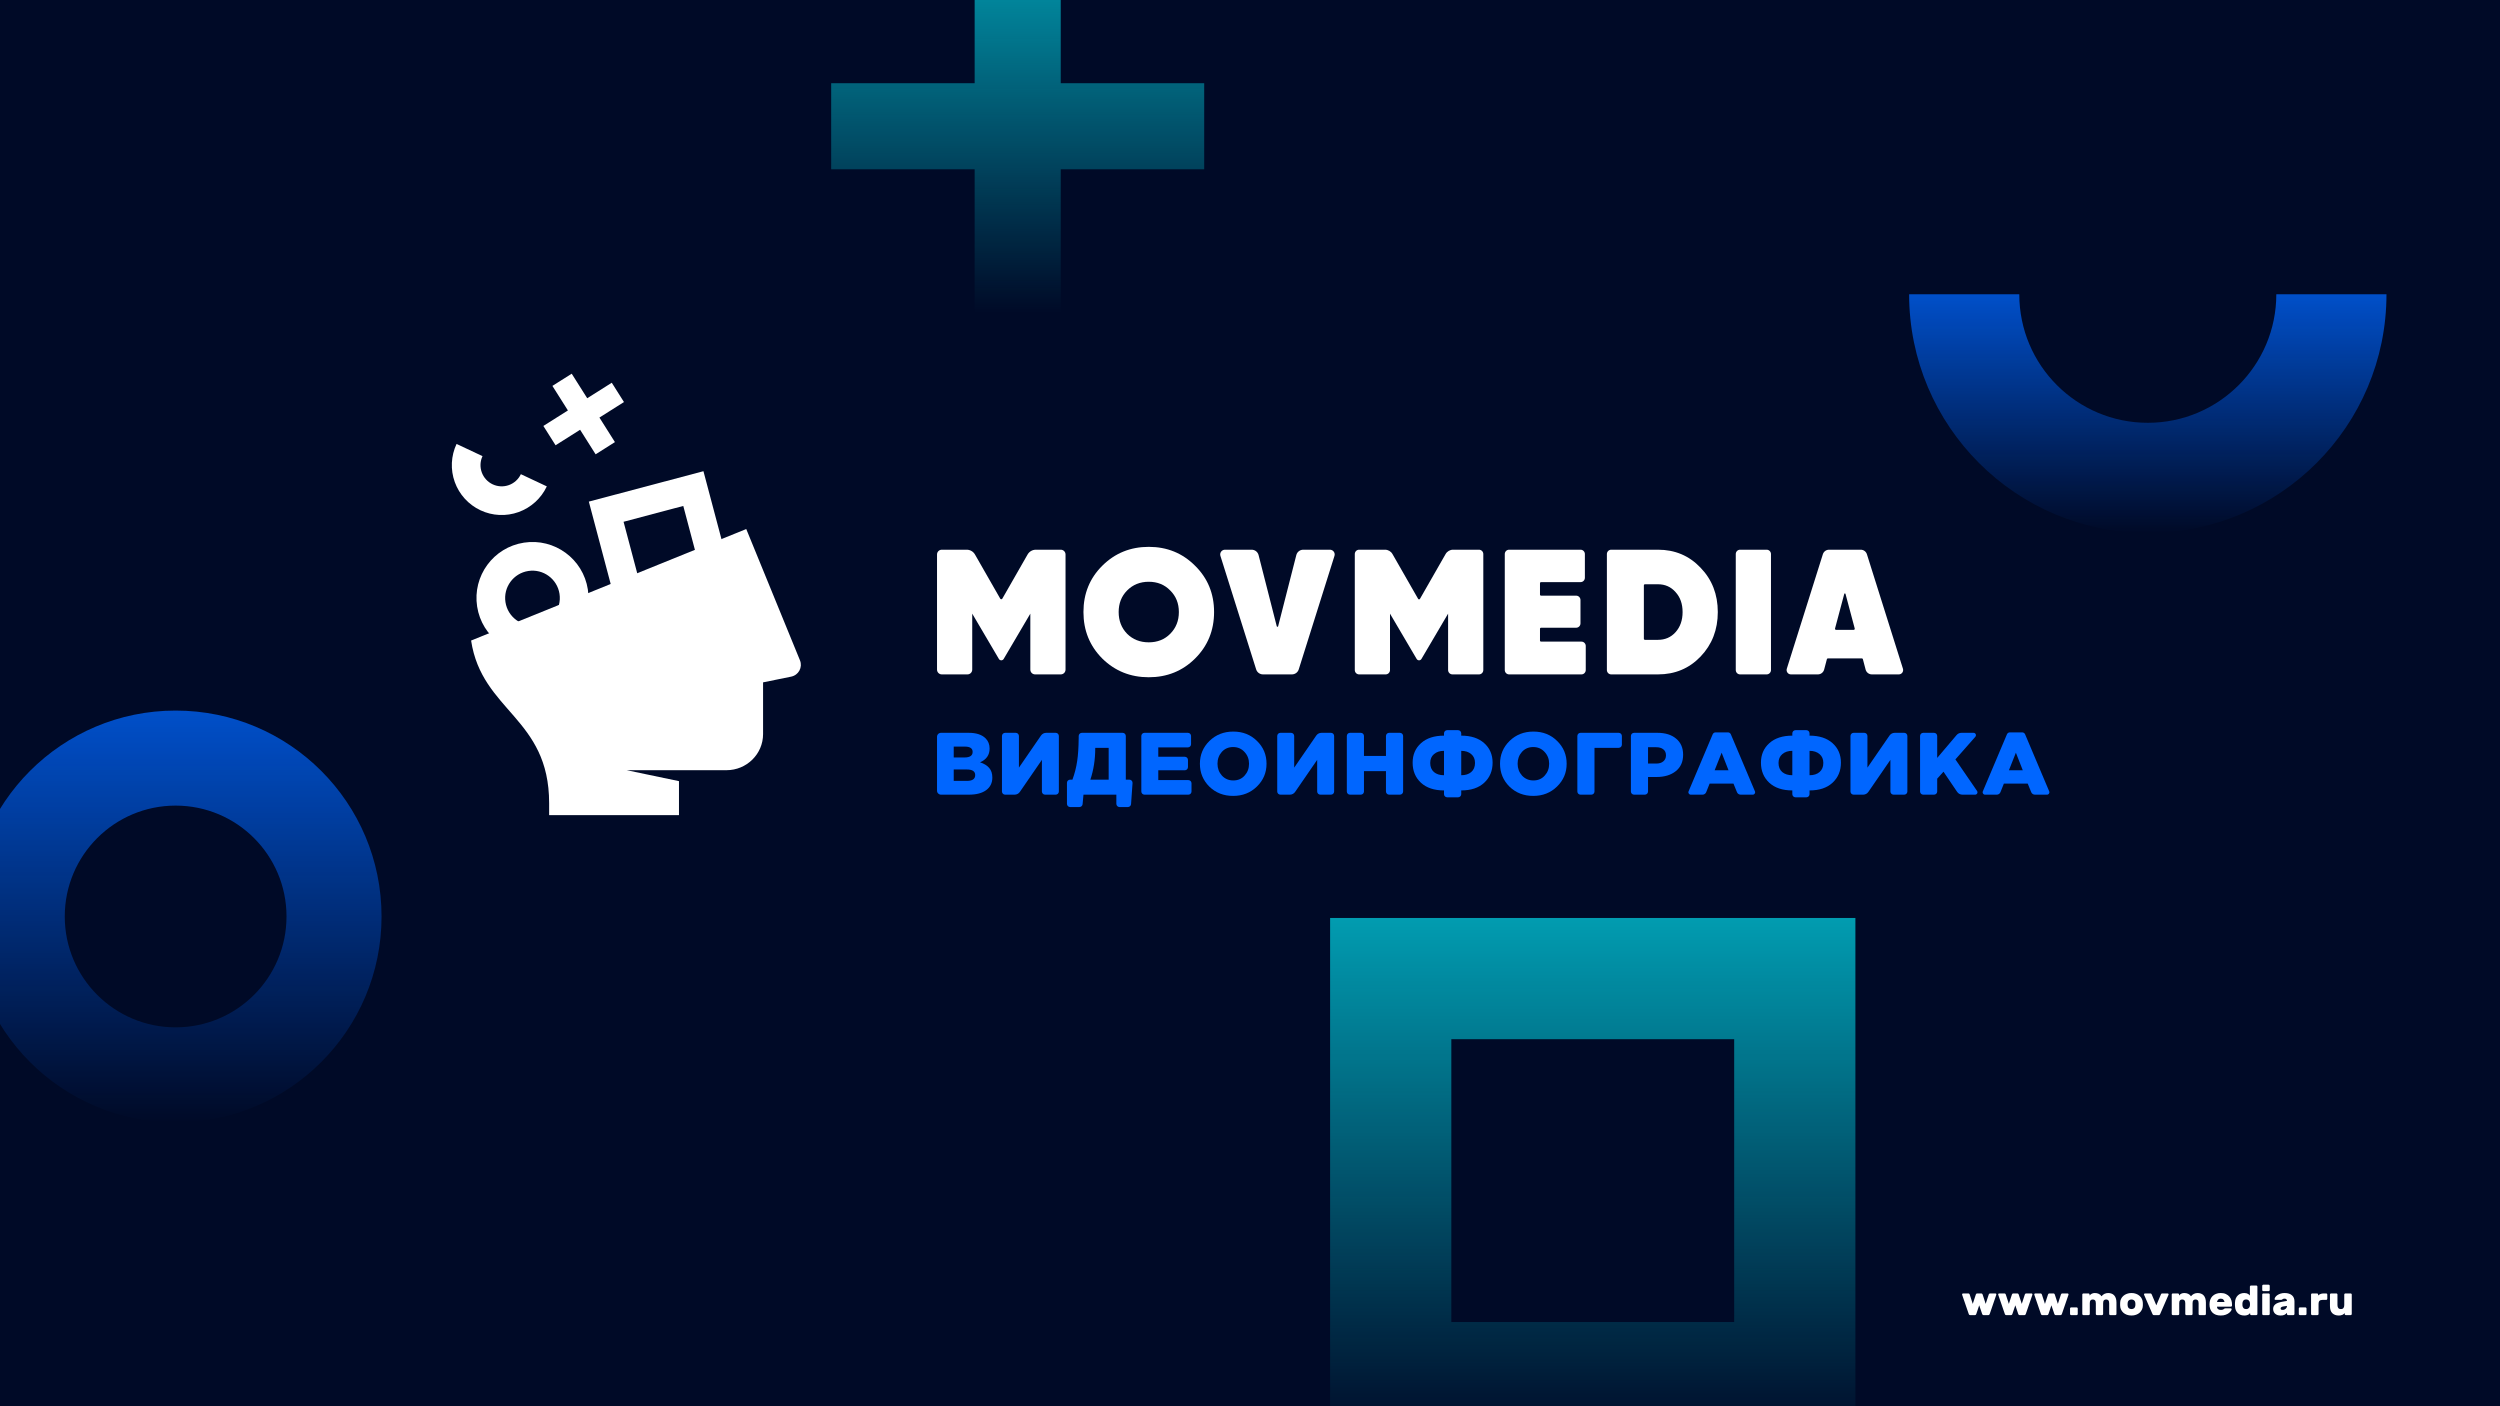
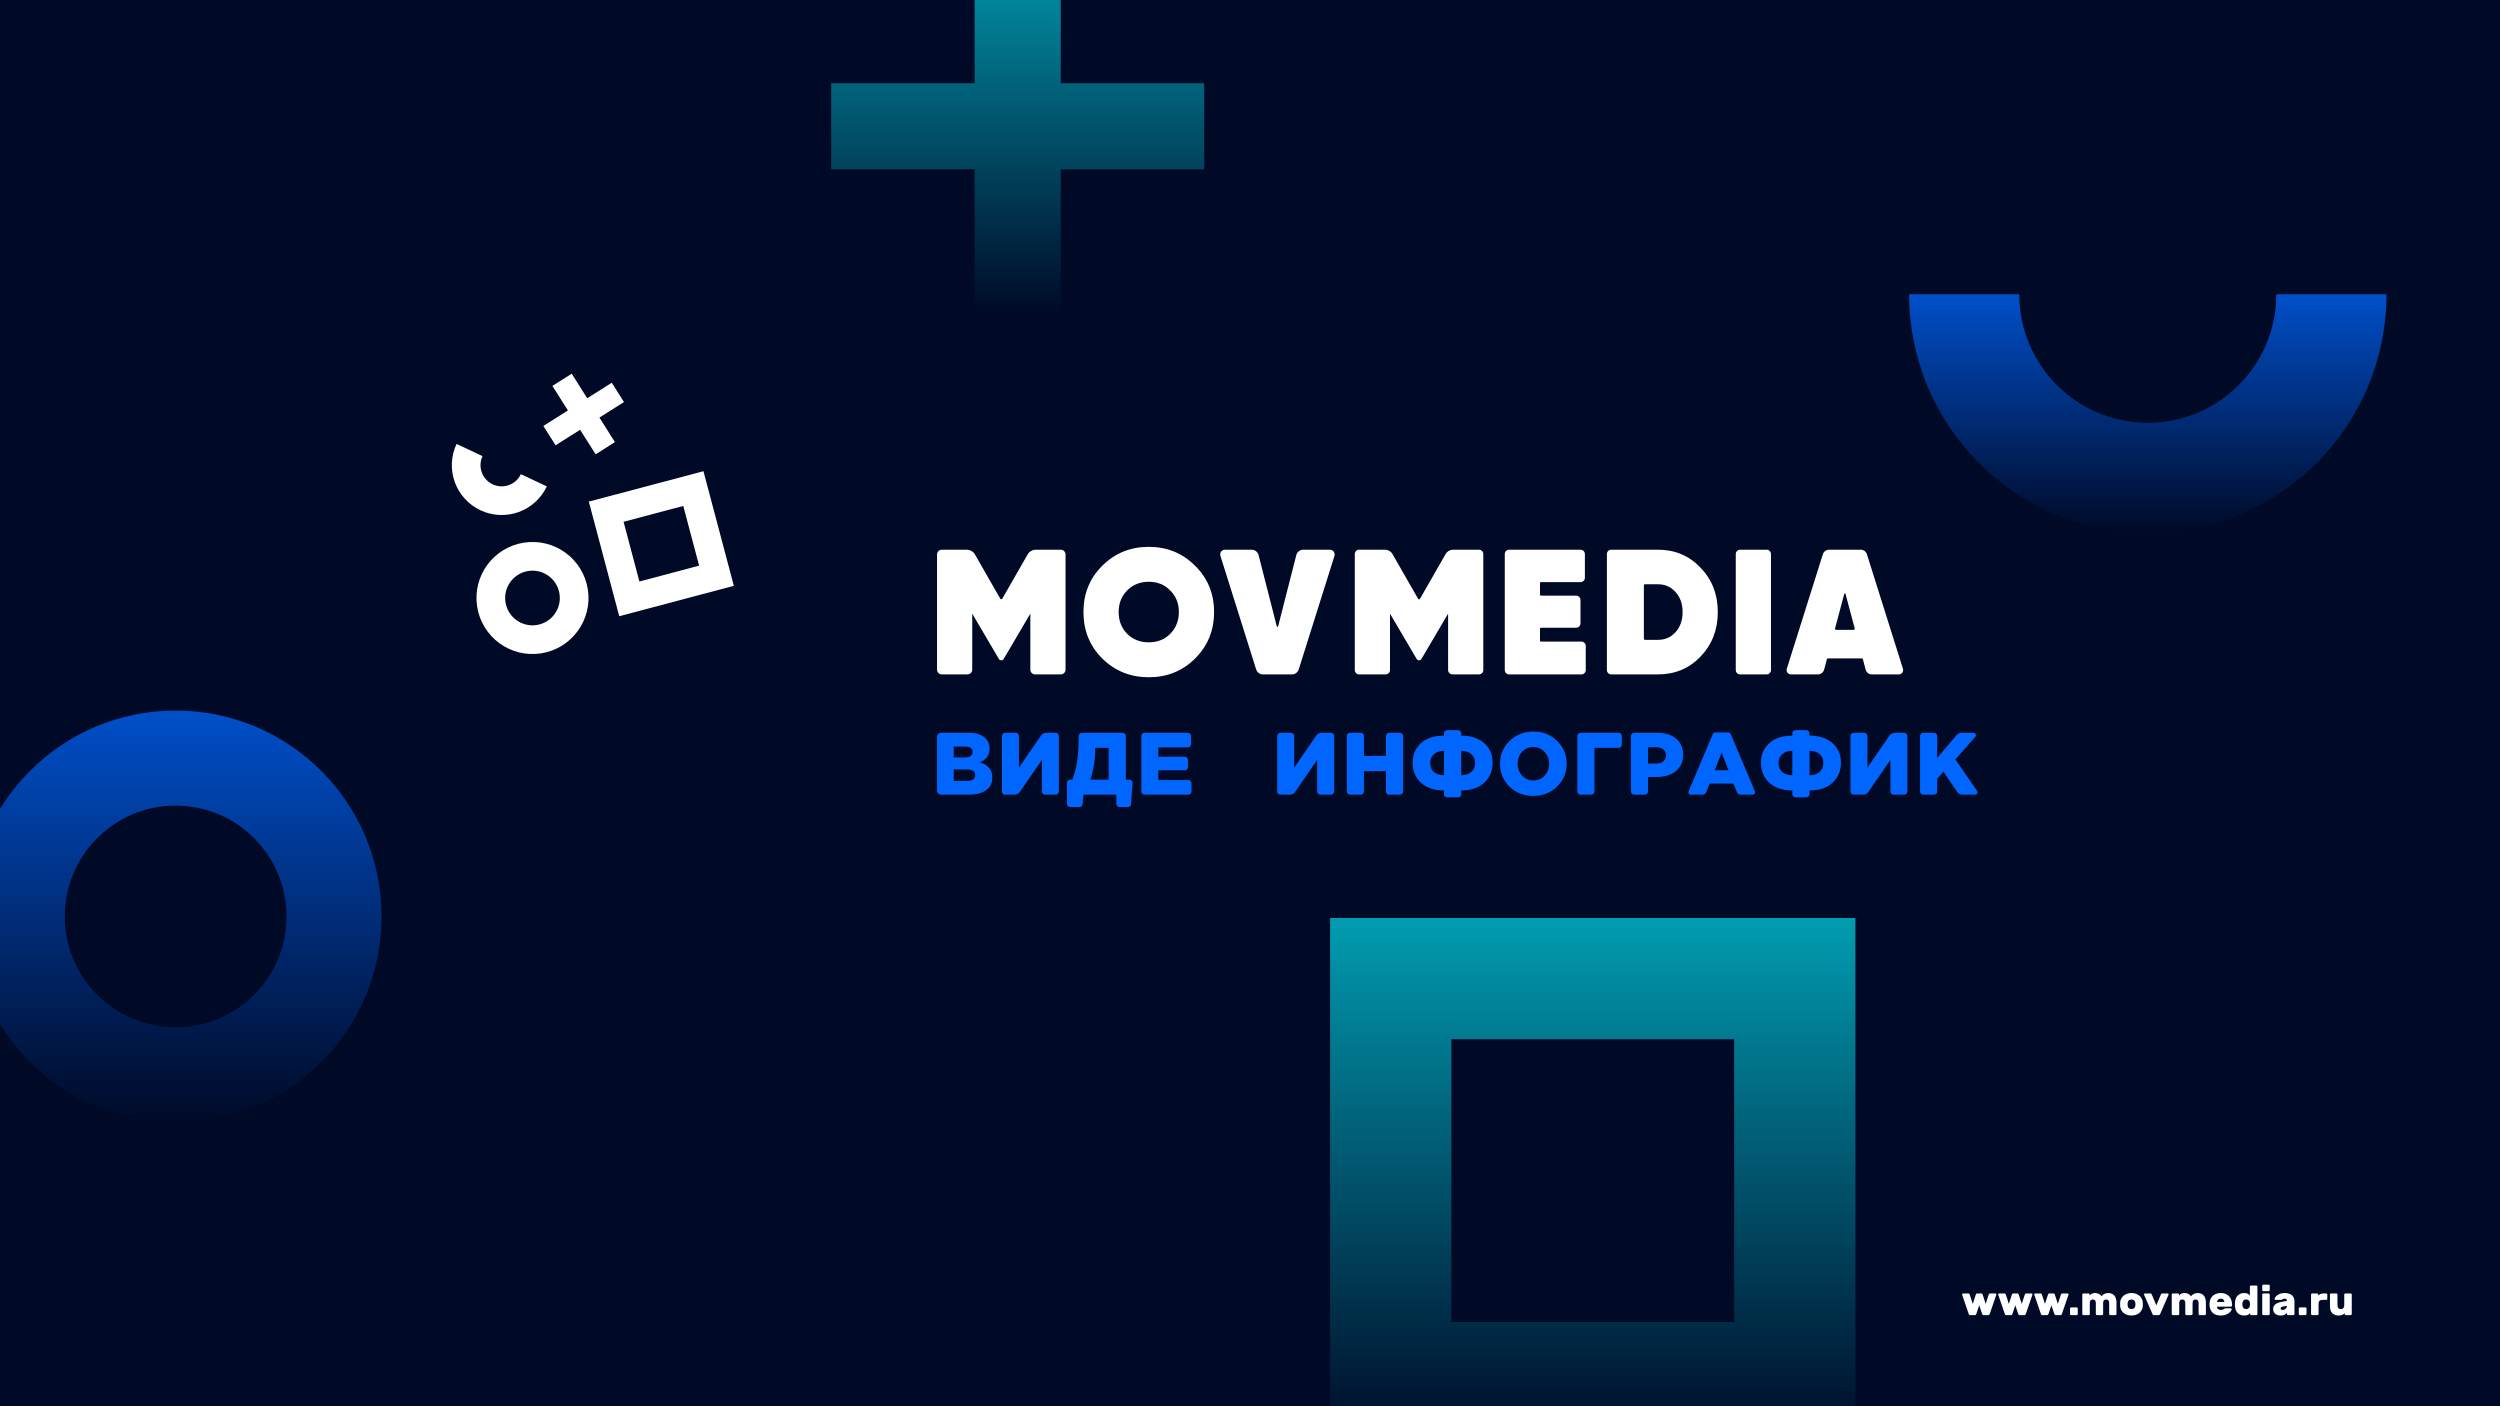
<svg xmlns="http://www.w3.org/2000/svg" width="1920" height="1080" viewBox="0 0 1920 1080" fill="none">
  <rect x="0" y="0" width="1920" height="1080" fill="#333333" stroke="none" />
  <g clip-path="url(#clip0_1203_46)">
    <rect width="1920" height="1080" fill="#000A27" />
    <path opacity="0.75" fill-rule="evenodd" clip-rule="evenodd" d="M293.03 703.859C293.03 616.52 222.227 545.718 134.888 545.718C47.549 545.718 -23.253 616.52 -23.253 703.859C-23.253 791.198 47.549 862 134.888 862C222.227 862 293.03 791.198 293.03 703.859ZM134.888 618.706C181.917 618.706 220.041 656.83 220.041 703.859C220.041 750.888 181.917 789.012 134.888 789.012C87.86 789.012 49.735 750.888 49.735 703.859C49.735 656.83 87.86 618.706 134.888 618.706Z" fill="url(#paint0_linear_1203_46)" />
-     <path opacity="0.75" fill-rule="evenodd" clip-rule="evenodd" d="M1021.52 705H1424.95V1108.43H1021.52V705ZM1114.62 798.1V1015.33H1331.85V798.1H1114.62Z" fill="url(#paint1_linear_1203_46)" />
+     <path opacity="0.75" fill-rule="evenodd" clip-rule="evenodd" d="M1021.52 705H1424.95V1108.43H1021.52V705M1114.62 798.1V1015.33H1331.85V798.1H1114.62Z" fill="url(#paint1_linear_1203_46)" />
    <path opacity="0.75" fill-rule="evenodd" clip-rule="evenodd" d="M1550.81 226.009C1550.81 280.519 1595 324.707 1649.51 324.707C1704.02 324.707 1748.21 280.519 1748.21 226.009H1832.81C1832.81 327.241 1750.74 409.306 1649.51 409.306C1548.28 409.306 1466.21 327.241 1466.21 226.009H1550.81Z" fill="url(#paint2_linear_1203_46)" />
    <path opacity="0.75" fill-rule="evenodd" clip-rule="evenodd" d="M814.641 -46.278V63.907H924.826V130.019H814.641V240.204H748.53V130.019H638.344V63.907H748.53V-46.278H814.641Z" fill="url(#paint3_linear_1203_46)" />
    <path d="M1521.55 993.36C1521.87 993.36 1522.11 993.445 1522.28 993.616C1522.45 993.787 1522.57 993.957 1522.64 994.128L1525 1001.39L1527.37 994.128C1527.44 993.957 1527.55 993.787 1527.72 993.616C1527.89 993.445 1528.14 993.36 1528.46 993.36H1532.43C1532.64 993.36 1532.82 993.435 1532.97 993.584C1533.12 993.733 1533.2 993.915 1533.2 994.128C1533.2 994.213 1533.18 994.299 1533.16 994.384L1528.08 1009.2C1528.01 1009.39 1527.89 1009.57 1527.72 1009.74C1527.57 1009.91 1527.34 1010 1527.02 1010H1523.37C1523.05 1010 1522.82 1009.91 1522.67 1009.74C1522.52 1009.57 1522.4 1009.39 1522.32 1009.2L1520.04 1002.48L1517.77 1009.2C1517.69 1009.39 1517.57 1009.57 1517.42 1009.74C1517.27 1009.91 1517.04 1010 1516.72 1010H1513.07C1512.75 1010 1512.5 1009.91 1512.33 1009.74C1512.18 1009.57 1512.08 1009.39 1512.01 1009.2L1506.92 994.384C1506.9 994.299 1506.89 994.213 1506.89 994.128C1506.89 993.915 1506.97 993.733 1507.12 993.584C1507.26 993.435 1507.45 993.36 1507.66 993.36H1511.63C1511.95 993.36 1512.19 993.445 1512.36 993.616C1512.53 993.787 1512.65 993.957 1512.72 994.128L1515.08 1001.39L1517.45 994.128C1517.52 993.957 1517.63 993.787 1517.8 993.616C1517.97 993.445 1518.22 993.36 1518.54 993.36H1521.55ZM1549.27 993.36C1549.59 993.36 1549.83 993.445 1550 993.616C1550.17 993.787 1550.29 993.957 1550.35 994.128L1552.72 1001.39L1555.09 994.128C1555.15 993.957 1555.27 993.787 1555.44 993.616C1555.61 993.445 1555.86 993.36 1556.18 993.36H1560.15C1560.36 993.36 1560.54 993.435 1560.69 993.584C1560.84 993.733 1560.91 993.915 1560.91 994.128C1560.91 994.213 1560.9 994.299 1560.88 994.384L1555.79 1009.2C1555.73 1009.39 1555.61 1009.57 1555.44 1009.74C1555.29 1009.91 1555.06 1010 1554.74 1010H1551.09C1550.77 1010 1550.54 1009.91 1550.39 1009.74C1550.24 1009.57 1550.12 1009.39 1550.03 1009.2L1547.76 1002.48L1545.49 1009.2C1545.4 1009.39 1545.29 1009.57 1545.14 1009.74C1544.99 1009.91 1544.75 1010 1544.43 1010H1540.79C1540.47 1010 1540.22 1009.91 1540.05 1009.74C1539.9 1009.57 1539.79 1009.39 1539.73 1009.2L1534.64 994.384C1534.62 994.299 1534.61 994.213 1534.61 994.128C1534.61 993.915 1534.68 993.733 1534.83 993.584C1534.98 993.435 1535.16 993.36 1535.38 993.36H1539.35C1539.67 993.36 1539.91 993.445 1540.08 993.616C1540.25 993.787 1540.37 993.957 1540.43 994.128L1542.8 1001.39L1545.17 994.128C1545.23 993.957 1545.35 993.787 1545.52 993.616C1545.69 993.445 1545.94 993.36 1546.26 993.36H1549.27ZM1576.99 993.36C1577.31 993.36 1577.55 993.445 1577.72 993.616C1577.89 993.787 1578.01 993.957 1578.07 994.128L1580.44 1001.39L1582.81 994.128C1582.87 993.957 1582.99 993.787 1583.16 993.616C1583.33 993.445 1583.58 993.36 1583.9 993.36H1587.87C1588.08 993.36 1588.26 993.435 1588.41 993.584C1588.56 993.733 1588.63 993.915 1588.63 994.128C1588.63 994.213 1588.62 994.299 1588.6 994.384L1583.51 1009.2C1583.45 1009.39 1583.33 1009.57 1583.16 1009.74C1583.01 1009.91 1582.78 1010 1582.46 1010H1578.81C1578.49 1010 1578.25 1009.91 1578.11 1009.74C1577.96 1009.57 1577.84 1009.39 1577.75 1009.2L1575.48 1002.48L1573.21 1009.2C1573.12 1009.39 1573.01 1009.57 1572.86 1009.74C1572.71 1009.91 1572.47 1010 1572.15 1010H1568.51C1568.19 1010 1567.94 1009.91 1567.77 1009.74C1567.62 1009.57 1567.51 1009.39 1567.45 1009.2L1562.36 994.384C1562.34 994.299 1562.33 994.213 1562.33 994.128C1562.33 993.915 1562.4 993.733 1562.55 993.584C1562.7 993.435 1562.88 993.36 1563.1 993.36H1567.07C1567.39 993.36 1567.63 993.445 1567.8 993.616C1567.97 993.787 1568.09 993.957 1568.15 994.128L1570.52 1001.39L1572.89 994.128C1572.95 993.957 1573.07 993.787 1573.24 993.616C1573.41 993.445 1573.66 993.36 1573.98 993.36H1576.99ZM1595.71 1009.14C1595.71 1009.37 1595.62 1009.57 1595.45 1009.74C1595.28 1009.91 1595.08 1010 1594.84 1010H1590.65C1590.42 1010 1590.21 1009.91 1590.04 1009.74C1589.87 1009.57 1589.79 1009.37 1589.79 1009.14V1004.94C1589.79 1004.71 1589.87 1004.51 1590.04 1004.34C1590.21 1004.17 1590.42 1004.08 1590.65 1004.08H1594.84C1595.08 1004.08 1595.28 1004.17 1595.45 1004.34C1595.62 1004.51 1595.71 1004.71 1595.71 1004.94V1009.14ZM1625.44 1009.14C1625.44 1009.37 1625.35 1009.57 1625.18 1009.74C1625.01 1009.91 1624.81 1010 1624.58 1010H1620.7C1620.47 1010 1620.27 1009.91 1620.1 1009.74C1619.93 1009.57 1619.84 1009.37 1619.84 1009.14V1000.94C1619.84 999.877 1619.64 999.12 1619.23 998.672C1618.85 998.224 1618.27 998 1617.5 998C1616.76 998 1616.18 998.224 1615.78 998.672C1615.39 999.12 1615.2 999.877 1615.2 1000.94V1009.14C1615.2 1009.37 1615.11 1009.57 1614.94 1009.74C1614.77 1009.91 1614.57 1010 1614.34 1010H1610.46C1610.23 1010 1610.03 1009.91 1609.86 1009.74C1609.69 1009.57 1609.6 1009.37 1609.6 1009.14V1000.94C1609.6 999.877 1609.4 999.12 1608.99 998.672C1608.61 998.224 1608.03 998 1607.26 998C1606.52 998 1605.94 998.224 1605.54 998.672C1605.15 999.099 1604.96 999.824 1604.96 1000.85V1009.14C1604.96 1009.37 1604.87 1009.57 1604.7 1009.74C1604.53 1009.91 1604.33 1010 1604.1 1010H1600.06C1599.83 1010 1599.63 1009.91 1599.46 1009.74C1599.29 1009.57 1599.2 1009.37 1599.2 1009.14V994.224C1599.2 993.989 1599.29 993.787 1599.46 993.616C1599.63 993.445 1599.83 993.36 1600.06 993.36H1603.94C1604.17 993.36 1604.37 993.445 1604.54 993.616C1604.71 993.787 1604.8 993.989 1604.8 994.224V994.96C1605.27 994.363 1605.83 993.893 1606.5 993.552C1607.18 993.211 1607.97 993.04 1608.86 993.04C1609.95 993.04 1610.93 993.243 1611.81 993.648C1612.7 994.053 1613.43 994.683 1613.98 995.536C1614.6 994.725 1615.35 994.107 1616.22 993.68C1617.12 993.253 1618.08 993.04 1619.1 993.04C1620.02 993.04 1620.86 993.189 1621.63 993.488C1622.42 993.765 1623.09 994.203 1623.65 994.8C1624.22 995.397 1624.66 996.155 1624.96 997.072C1625.28 997.989 1625.44 999.077 1625.44 1000.34V1009.14ZM1645.69 1000.46C1645.71 1000.78 1645.72 1001.2 1645.72 1001.71C1645.72 1002.2 1645.71 1002.61 1645.69 1002.93C1645.64 1003.95 1645.41 1004.91 1644.98 1005.81C1644.55 1006.7 1643.97 1007.49 1643.22 1008.18C1642.47 1008.84 1641.57 1009.36 1640.5 1009.74C1639.46 1010.13 1638.28 1010.32 1636.98 1010.32C1635.68 1010.32 1634.5 1010.13 1633.43 1009.74C1632.38 1009.36 1631.49 1008.84 1630.74 1008.18C1629.99 1007.49 1629.41 1006.7 1628.98 1005.81C1628.55 1004.91 1628.32 1003.95 1628.28 1002.93C1628.26 1002.61 1628.25 1002.2 1628.25 1001.71C1628.25 1001.2 1628.26 1000.78 1628.28 1000.46C1628.3 999.44 1628.52 998.48 1628.95 997.584C1629.38 996.688 1629.96 995.909 1630.71 995.248C1631.48 994.565 1632.38 994.032 1633.43 993.648C1634.5 993.243 1635.68 993.04 1636.98 993.04C1638.28 993.04 1639.46 993.243 1640.5 993.648C1641.57 994.032 1642.47 994.565 1643.22 995.248C1643.99 995.909 1644.58 996.688 1644.98 997.584C1645.41 998.48 1645.64 999.44 1645.69 1000.46ZM1634.04 1002.77C1634.1 1003.58 1634.39 1004.22 1634.9 1004.69C1635.43 1005.14 1636.13 1005.36 1636.98 1005.36C1637.83 1005.36 1638.52 1005.14 1639.03 1004.69C1639.56 1004.22 1639.86 1003.58 1639.93 1002.77C1639.97 1002.45 1639.99 1002.09 1639.99 1001.68C1639.99 1001.27 1639.97 1000.91 1639.93 1000.59C1639.86 999.781 1639.56 999.152 1639.03 998.704C1638.52 998.235 1637.83 998 1636.98 998C1636.13 998 1635.43 998.235 1634.9 998.704C1634.39 999.152 1634.1 999.781 1634.04 1000.59C1633.99 1000.91 1633.97 1001.27 1633.97 1001.68C1633.97 1002.09 1633.99 1002.45 1634.04 1002.77ZM1654.16 1010C1653.84 1010 1653.6 1009.91 1653.45 1009.74C1653.33 1009.57 1653.21 1009.39 1653.1 1009.2L1646.64 994.352C1646.62 994.288 1646.61 994.213 1646.61 994.128C1646.61 993.915 1646.68 993.733 1646.83 993.584C1646.98 993.435 1647.16 993.36 1647.37 993.36H1651.47C1651.79 993.36 1652.03 993.445 1652.17 993.616C1652.32 993.787 1652.44 993.957 1652.53 994.128L1656.05 1002.48L1659.57 994.128C1659.65 993.957 1659.77 993.787 1659.92 993.616C1660.07 993.445 1660.3 993.36 1660.62 993.36H1664.72C1664.93 993.36 1665.11 993.435 1665.26 993.584C1665.41 993.733 1665.49 993.915 1665.49 994.128C1665.49 994.213 1665.48 994.288 1665.45 994.352L1658.99 1009.2C1658.88 1009.39 1658.76 1009.57 1658.61 1009.74C1658.48 1009.91 1658.25 1010 1657.93 1010H1654.16ZM1694.13 1009.14C1694.13 1009.37 1694.04 1009.57 1693.87 1009.74C1693.7 1009.91 1693.5 1010 1693.26 1010H1689.39C1689.16 1010 1688.95 1009.91 1688.78 1009.74C1688.61 1009.57 1688.53 1009.37 1688.53 1009.14V1000.94C1688.53 999.877 1688.32 999.12 1687.92 998.672C1687.54 998.224 1686.96 998 1686.19 998C1685.44 998 1684.87 998.224 1684.46 998.672C1684.08 999.12 1683.89 999.877 1683.89 1000.94V1009.14C1683.89 1009.37 1683.8 1009.57 1683.63 1009.74C1683.46 1009.91 1683.26 1010 1683.02 1010H1679.15C1678.92 1010 1678.71 1009.91 1678.54 1009.74C1678.37 1009.57 1678.29 1009.37 1678.29 1009.14V1000.94C1678.29 999.877 1678.08 999.12 1677.68 998.672C1677.3 998.224 1676.72 998 1675.95 998C1675.2 998 1674.63 998.224 1674.22 998.672C1673.84 999.099 1673.65 999.824 1673.65 1000.85V1009.14C1673.65 1009.37 1673.56 1009.57 1673.39 1009.74C1673.22 1009.91 1673.02 1010 1672.78 1010H1668.75C1668.52 1010 1668.31 1009.91 1668.14 1009.74C1667.97 1009.57 1667.89 1009.37 1667.89 1009.14V994.224C1667.89 993.989 1667.97 993.787 1668.14 993.616C1668.31 993.445 1668.52 993.36 1668.75 993.36H1672.62C1672.86 993.36 1673.06 993.445 1673.23 993.616C1673.4 993.787 1673.49 993.989 1673.49 994.224V994.96C1673.96 994.363 1674.52 993.893 1675.18 993.552C1675.87 993.211 1676.66 993.04 1677.55 993.04C1678.64 993.04 1679.62 993.243 1680.5 993.648C1681.39 994.053 1682.12 994.683 1682.67 995.536C1683.29 994.725 1684.04 994.107 1684.91 993.68C1685.81 993.253 1686.77 993.04 1687.79 993.04C1688.71 993.04 1689.55 993.189 1690.32 993.488C1691.11 993.765 1691.78 994.203 1692.34 994.8C1692.91 995.397 1693.35 996.155 1693.65 997.072C1693.97 997.989 1694.13 999.077 1694.13 1000.34V1009.14ZM1702.66 1003.5C1702.66 1003.99 1702.75 1004.4 1702.92 1004.72C1703.11 1005.04 1703.34 1005.3 1703.62 1005.49C1703.9 1005.68 1704.21 1005.82 1704.55 1005.9C1704.89 1005.97 1705.22 1006 1705.54 1006C1706.18 1006 1706.68 1005.94 1707.04 1005.81C1707.43 1005.68 1707.75 1005.5 1708 1005.26C1708.24 1005.07 1708.41 1004.95 1708.52 1004.91C1708.62 1004.85 1708.8 1004.82 1709.06 1004.82H1713.22C1713.69 1004.82 1713.92 1005.05 1713.92 1005.52C1713.92 1005.78 1713.76 1006.17 1713.44 1006.7C1713.12 1007.22 1712.62 1007.75 1711.94 1008.3C1711.28 1008.84 1710.42 1009.31 1709.35 1009.71C1708.28 1010.12 1707.01 1010.32 1705.54 1010.32C1704.15 1010.32 1702.92 1010.13 1701.83 1009.74C1700.76 1009.34 1699.86 1008.76 1699.11 1008.02C1698.38 1007.27 1697.83 1006.36 1697.44 1005.3C1697.08 1004.23 1696.9 1003.02 1696.9 1001.68C1696.9 1000.44 1697.08 999.301 1697.44 998.256C1697.83 997.189 1698.38 996.272 1699.11 995.504C1699.86 994.736 1700.76 994.139 1701.83 993.712C1702.92 993.264 1704.15 993.04 1705.54 993.04C1707.1 993.04 1708.42 993.307 1709.51 993.84C1710.62 994.352 1711.51 995.024 1712.2 995.856C1712.9 996.688 1713.4 997.627 1713.7 998.672C1714.02 999.696 1714.18 1000.72 1714.18 1001.74V1002.64C1714.18 1002.87 1714.1 1003.08 1713.92 1003.25C1713.75 1003.42 1713.55 1003.5 1713.32 1003.5H1702.66ZM1705.54 997.36C1704.64 997.36 1703.96 997.627 1703.49 998.16C1703.02 998.693 1702.75 999.291 1702.66 999.952H1708.42C1708.34 999.291 1708.06 998.693 1707.59 998.16C1707.12 997.627 1706.44 997.36 1705.54 997.36ZM1723.63 993.04C1724.25 993.04 1724.8 993.104 1725.27 993.232C1725.74 993.36 1726.14 993.52 1726.48 993.712C1726.82 993.904 1727.11 994.117 1727.35 994.352C1727.58 994.565 1727.77 994.768 1727.92 994.96V988.144C1727.92 987.909 1728.01 987.707 1728.18 987.536C1728.35 987.365 1728.55 987.28 1728.79 987.28H1732.82C1733.05 987.28 1733.26 987.365 1733.43 987.536C1733.6 987.707 1733.68 987.909 1733.68 988.144V1009.14C1733.68 1009.37 1733.6 1009.57 1733.43 1009.74C1733.26 1009.91 1733.05 1010 1732.82 1010H1728.95C1728.71 1010 1728.51 1009.91 1728.34 1009.74C1728.17 1009.57 1728.08 1009.37 1728.08 1009.14V1008.4C1727.89 1008.63 1727.68 1008.87 1727.44 1009.1C1727.23 1009.32 1726.95 1009.52 1726.61 1009.71C1726.29 1009.88 1725.88 1010.02 1725.39 1010.13C1724.92 1010.26 1724.34 1010.32 1723.63 1010.32C1722.67 1010.32 1721.77 1010.18 1720.91 1009.9C1720.06 1009.61 1719.31 1009.16 1718.67 1008.56C1718.03 1007.94 1717.51 1007.17 1717.11 1006.26C1716.72 1005.34 1716.51 1004.25 1716.47 1002.99C1716.44 1002.67 1716.43 1002.25 1716.43 1001.71C1716.43 1001.16 1716.44 1000.72 1716.47 1000.4C1716.51 999.141 1716.72 998.053 1717.11 997.136C1717.51 996.219 1718.03 995.461 1718.67 994.864C1719.31 994.245 1720.06 993.787 1720.91 993.488C1721.77 993.189 1722.67 993.04 1723.63 993.04ZM1722.19 1000.78C1722.13 1001.38 1722.13 1001.98 1722.19 1002.58C1722.26 1003.32 1722.5 1003.97 1722.93 1004.53C1723.36 1005.08 1724.07 1005.36 1725.07 1005.36C1725.54 1005.36 1725.95 1005.29 1726.29 1005.14C1726.63 1004.99 1726.91 1004.79 1727.12 1004.56C1727.36 1004.3 1727.54 1004.03 1727.67 1003.73C1727.79 1003.43 1727.88 1003.12 1727.92 1002.8C1727.96 1002.48 1727.99 1002.11 1727.99 1001.68C1727.99 1001.25 1727.96 1000.88 1727.92 1000.56C1727.88 1000.24 1727.79 999.931 1727.67 999.632C1727.54 999.333 1727.36 999.067 1727.12 998.832C1726.91 998.576 1726.63 998.373 1726.29 998.224C1725.95 998.075 1725.54 998 1725.07 998C1724.07 998 1723.36 998.277 1722.93 998.832C1722.5 999.387 1722.26 1000.04 1722.19 1000.78ZM1743.15 1009.14C1743.15 1009.37 1743.06 1009.57 1742.89 1009.74C1742.72 1009.91 1742.52 1010 1742.28 1010H1738.25C1738.02 1010 1737.81 1009.91 1737.64 1009.74C1737.47 1009.57 1737.39 1009.37 1737.39 1009.14V994.224C1737.39 993.989 1737.47 993.787 1737.64 993.616C1737.81 993.445 1738.02 993.36 1738.25 993.36H1742.28C1742.52 993.36 1742.72 993.445 1742.89 993.616C1743.06 993.787 1743.15 993.989 1743.15 994.224V1009.14ZM1743.15 990.736C1743.15 990.971 1743.06 991.173 1742.89 991.344C1742.72 991.515 1742.52 991.6 1742.28 991.6H1738.25C1738.02 991.6 1737.81 991.515 1737.64 991.344C1737.47 991.173 1737.39 990.971 1737.39 990.736V987.504C1737.39 987.269 1737.47 987.067 1737.64 986.896C1737.81 986.725 1738.02 986.64 1738.25 986.64H1742.28C1742.52 986.64 1742.72 986.725 1742.89 986.896C1743.06 987.067 1743.15 987.269 1743.15 987.504V990.736ZM1745.77 1005.26C1745.77 1003.86 1746.3 1002.69 1747.37 1001.78C1748.46 1000.86 1750.22 1000.19 1752.65 999.76L1756.39 999.12C1756.39 998.608 1756.25 998.192 1755.98 997.872C1755.7 997.531 1755.22 997.36 1754.54 997.36C1754.05 997.36 1753.66 997.435 1753.38 997.584C1753.13 997.712 1752.94 997.829 1752.81 997.936C1752.62 998.107 1752.43 998.213 1752.26 998.256C1752.09 998.299 1751.89 998.32 1751.66 998.32H1747.59C1747.38 998.32 1747.2 998.256 1747.05 998.128C1746.92 998 1746.87 997.829 1746.89 997.616C1746.93 997.125 1747.14 996.613 1747.53 996.08C1747.91 995.547 1748.43 995.056 1749.1 994.608C1749.78 994.16 1750.58 993.787 1751.5 993.488C1752.43 993.189 1753.45 993.04 1754.54 993.04C1755.84 993.04 1756.97 993.2 1757.93 993.52C1758.89 993.84 1759.68 994.288 1760.3 994.864C1760.94 995.419 1761.41 996.091 1761.7 996.88C1762 997.648 1762.15 998.501 1762.15 999.44V1009.14C1762.15 1009.37 1762.07 1009.57 1761.9 1009.74C1761.73 1009.91 1761.52 1010 1761.29 1010H1757.26C1757.02 1010 1756.82 1009.91 1756.65 1009.74C1756.48 1009.57 1756.39 1009.37 1756.39 1009.14V1008.24C1755.88 1008.88 1755.24 1009.39 1754.47 1009.78C1753.73 1010.14 1752.73 1010.32 1751.5 1010.32C1750.58 1010.32 1749.76 1010.19 1749.03 1009.94C1748.33 1009.68 1747.73 1009.33 1747.24 1008.88C1746.77 1008.43 1746.41 1007.9 1746.15 1007.28C1745.9 1006.66 1745.77 1005.99 1745.77 1005.26ZM1753.06 1006C1753.53 1006 1753.97 1005.93 1754.38 1005.78C1754.78 1005.61 1755.13 1005.38 1755.43 1005.1C1755.73 1004.83 1755.97 1004.51 1756.14 1004.14C1756.31 1003.76 1756.39 1003.35 1756.39 1002.93L1753.45 1003.38C1752.87 1003.48 1752.4 1003.66 1752.04 1003.92C1751.7 1004.18 1751.53 1004.51 1751.53 1004.91C1751.53 1005.32 1751.66 1005.61 1751.91 1005.78C1752.19 1005.93 1752.57 1006 1753.06 1006ZM1771.4 1009.14C1771.4 1009.37 1771.31 1009.57 1771.14 1009.74C1770.97 1009.91 1770.77 1010 1770.53 1010H1766.34C1766.11 1010 1765.9 1009.91 1765.73 1009.74C1765.56 1009.57 1765.48 1009.37 1765.48 1009.14V1004.94C1765.48 1004.71 1765.56 1004.51 1765.73 1004.34C1765.9 1004.17 1766.11 1004.08 1766.34 1004.08H1770.53C1770.77 1004.08 1770.97 1004.17 1771.14 1004.34C1771.31 1004.51 1771.4 1004.71 1771.4 1004.94V1009.14ZM1786.5 993.36C1786.74 993.36 1786.94 993.445 1787.11 993.616C1787.28 993.787 1787.37 993.989 1787.37 994.224V997.456C1787.37 997.691 1787.28 997.893 1787.11 998.064C1786.94 998.235 1786.74 998.32 1786.5 998.32H1783.59C1781.63 998.32 1780.65 999.301 1780.65 1001.26V1009.14C1780.65 1009.37 1780.56 1009.57 1780.39 1009.74C1780.22 1009.91 1780.02 1010 1779.78 1010H1775.75C1775.52 1010 1775.31 1009.91 1775.14 1009.74C1774.97 1009.57 1774.89 1009.37 1774.89 1009.14V994.224C1774.89 993.989 1774.97 993.787 1775.14 993.616C1775.31 993.445 1775.52 993.36 1775.75 993.36H1779.46C1779.7 993.36 1779.9 993.445 1780.07 993.616C1780.24 993.787 1780.33 993.989 1780.33 994.224V994.96C1780.82 994.491 1781.4 994.107 1782.09 993.808C1782.79 993.509 1783.62 993.36 1784.58 993.36H1786.5ZM1789.41 994.224C1789.41 993.989 1789.5 993.787 1789.67 993.616C1789.84 993.445 1790.04 993.36 1790.28 993.36H1794.31C1794.55 993.36 1794.75 993.445 1794.92 993.616C1795.09 993.787 1795.17 993.989 1795.17 994.224V1002.32C1795.17 1003.24 1795.38 1003.97 1795.78 1004.53C1796.19 1005.08 1796.86 1005.36 1797.8 1005.36C1798.74 1005.36 1799.4 1005.08 1799.78 1004.53C1800.19 1003.97 1800.39 1003.24 1800.39 1002.32V994.224C1800.39 993.989 1800.48 993.787 1800.65 993.616C1800.82 993.445 1801.02 993.36 1801.25 993.36H1805.29C1805.52 993.36 1805.72 993.445 1805.89 993.616C1806.07 993.787 1806.15 993.989 1806.15 994.224V1009.14C1806.15 1009.37 1806.07 1009.57 1805.89 1009.74C1805.72 1009.91 1805.52 1010 1805.29 1010H1801.57C1801.34 1010 1801.14 1009.91 1800.97 1009.74C1800.8 1009.57 1800.71 1009.37 1800.71 1009.14V1008.4C1800.54 1008.63 1800.33 1008.87 1800.07 1009.1C1799.84 1009.32 1799.54 1009.52 1799.17 1009.71C1798.81 1009.88 1798.39 1010.02 1797.89 1010.13C1797.43 1010.26 1796.86 1010.32 1796.2 1010.32C1794.13 1010.32 1792.48 1009.73 1791.24 1008.56C1790.02 1007.39 1789.41 1005.54 1789.41 1003.02V994.224Z" fill="white" />
    <a href="http://www.movmedia.ru">
      <rect fill="black" fill-opacity="0" x="0.188" y="44.04" width="301.819" height="37.92" />
    </a>
    <path d="M451.47 452.712C455.091 476.195 438.99 498.166 415.508 501.787C392.025 505.407 370.054 489.306 366.434 465.824C362.813 442.342 378.914 420.37 402.396 416.75C425.878 413.129 447.85 429.23 451.47 452.712ZM388.201 462.468C389.968 473.928 400.691 481.786 412.152 480.019C423.612 478.252 431.47 467.529 429.703 456.069C427.936 444.608 417.213 436.75 405.752 438.517C394.292 440.284 386.434 451.007 388.201 462.468Z" fill="white" />
    <path fill-rule="evenodd" clip-rule="evenodd" d="M524.753 388.561L478.901 400.727L491.067 446.579L536.919 434.413L524.753 388.561ZM452.22 385.236L475.576 473.259L563.599 449.904L540.244 361.88L452.22 385.236Z" fill="white" />
    <path d="M350.641 340.941C346.319 350.132 345.824 360.664 349.267 370.22C352.71 379.776 359.808 387.574 368.999 391.896C378.191 396.219 388.723 396.713 398.279 393.271C407.835 389.828 415.632 382.73 419.955 373.539L400.025 364.166C398.189 368.072 394.875 371.088 390.814 372.551C386.754 374.014 382.278 373.804 378.372 371.967C374.466 370.13 371.45 366.817 369.987 362.756C368.524 358.695 368.734 354.219 370.571 350.313L350.641 340.941Z" fill="white" />
    <path fill-rule="evenodd" clip-rule="evenodd" d="M436.155 315.223L424.245 296.371L439.078 287L450.988 305.851L469.839 293.941L479.211 308.774L460.359 320.685L472.27 339.536L457.437 348.907L445.526 330.056L426.675 341.966L417.303 327.133L436.155 315.223Z" fill="white" />
-     <path d="M614.386 507.156L573.119 406.299L548.212 416.393L474.967 446.077L457.052 453.337L385.468 482.347L361.805 491.937C370.069 546.481 421.738 551.069 421.738 616.827V626H521.454V599.918L481.277 591.509H521.454H557.944C573.46 591.509 586.038 579.1 586.038 563.792V524.052L607.595 519.663C613.318 518.498 616.573 512.502 614.386 507.156Z" fill="white" />
    <path d="M722.682 610.307C720.998 610.307 719.634 608.942 719.634 607.259V565.85C719.634 564.166 720.998 562.802 722.682 562.802H743.997C749.788 562.802 754.109 564.227 756.959 567.077C758.995 569.113 760.013 571.714 760.013 574.881C760.013 579.813 757.57 583.342 752.683 585.468C755.76 586.464 758.09 587.889 759.674 589.744C761.302 591.599 762.117 594.087 762.117 597.209C762.117 601.281 760.533 604.493 757.366 606.846C754.199 609.153 749.788 610.307 744.133 610.307H722.682ZM732.46 599.72H742.64C746.847 599.72 748.951 598.227 748.951 595.241C748.951 592.39 746.802 590.965 742.504 590.965H732.46V599.72ZM732.46 581.736H740.739C744.902 581.736 746.983 580.311 746.983 577.46C746.983 574.746 744.992 573.388 741.011 573.388H732.46V581.736Z" fill="#0066FF" />
    <path d="M771.938 610.307C770.593 610.307 769.503 609.216 769.503 607.872V565.237C769.503 563.892 770.593 562.802 771.938 562.802H780.098C781.443 562.802 782.533 563.892 782.533 565.237V589.54L799.473 564.912C800.382 563.591 801.882 562.802 803.486 562.802H810.773C812.118 562.802 813.208 563.892 813.208 565.237V607.872C813.208 609.216 812.118 610.307 810.773 610.307H802.613C801.268 610.307 800.178 609.216 800.178 607.872V583.568L783.238 608.196C782.329 609.517 780.829 610.307 779.226 610.307H771.938Z" fill="#0066FF" />
    <path d="M821.858 619.808C820.513 619.808 819.423 618.717 819.423 617.373V601.205C819.423 599.86 820.513 598.77 821.858 598.77H823.63C825.35 594.155 826.571 589.337 827.295 584.315C827.977 579.86 828.357 574.034 828.434 566.838C828.44 566.304 828.443 565.77 828.445 565.237C828.451 563.892 829.539 562.802 830.884 562.802H862.185C863.53 562.802 864.62 563.892 864.62 565.237V598.77H867.368C868.78 598.77 869.897 599.968 869.797 601.377L868.649 617.545C868.559 618.82 867.498 619.808 866.22 619.808H859.794C858.449 619.808 857.359 618.717 857.359 617.373V610.307H832.113L831.436 617.598C831.32 618.85 830.269 619.808 829.012 619.808H821.858ZM837.407 598.77H851.455V574.338H841.139V574.814C841.139 583.319 839.895 591.305 837.407 598.77Z" fill="#0066FF" />
    <path d="M878.968 610.307C877.623 610.307 876.533 609.216 876.533 607.872V565.237C876.533 563.892 877.623 562.802 878.968 562.802H912.305C913.65 562.802 914.74 563.892 914.74 565.237V571.564C914.74 572.909 913.65 573.999 912.305 573.999H889.563V581.193H909.93C911.275 581.193 912.365 582.283 912.365 583.628V589.141C912.365 590.486 911.275 591.576 909.93 591.576H889.563V599.109H912.645C913.989 599.109 915.08 600.199 915.08 601.544V607.872C915.08 609.216 913.989 610.307 912.645 610.307H878.968Z" fill="#0066FF" />
-     <path d="M965.299 604.063C960.413 608.859 954.327 611.257 947.043 611.257C939.759 611.257 933.674 608.881 928.788 604.131C923.947 599.335 921.526 593.476 921.526 586.554C921.526 579.677 923.969 573.841 928.856 569.045C933.787 564.249 939.895 561.851 947.179 561.851C954.463 561.851 960.526 564.249 965.367 569.045C970.253 573.796 972.696 579.632 972.696 586.554C972.696 593.431 970.23 599.267 965.299 604.063ZM947.179 599.38C950.753 599.38 953.649 598.136 955.866 595.648C958.128 593.16 959.259 590.128 959.259 586.554C959.259 583.025 958.105 580.016 955.798 577.528C953.49 574.995 950.572 573.728 947.043 573.728C943.514 573.728 940.619 574.972 938.357 577.46C936.14 579.949 935.031 582.98 935.031 586.554C935.031 590.083 936.162 593.114 938.424 595.648C940.732 598.136 943.65 599.38 947.179 599.38Z" fill="#0066FF" />
    <path d="M983.346 610.307C982.001 610.307 980.911 609.216 980.911 607.872V565.237C980.911 563.892 982.001 562.802 983.346 562.802H991.506C992.851 562.802 993.941 563.892 993.941 565.237V589.54L1010.88 564.912C1011.79 563.591 1013.29 562.802 1014.89 562.802H1022.18C1023.53 562.802 1024.62 563.892 1024.62 565.237V607.872C1024.62 609.216 1023.53 610.307 1022.18 610.307H1014.02C1012.68 610.307 1011.59 609.216 1011.59 607.872V583.568L994.646 608.196C993.737 609.517 992.237 610.307 990.634 610.307H983.346Z" fill="#0066FF" />
    <path d="M1036.79 610.307C1035.45 610.307 1034.36 609.216 1034.36 607.872V565.237C1034.36 563.892 1035.45 562.802 1036.79 562.802H1045.09C1046.44 562.802 1047.53 563.892 1047.53 565.237V580.582H1064.42V565.237C1064.42 563.892 1065.51 562.802 1066.86 562.802H1075.15C1076.5 562.802 1077.59 563.892 1077.59 565.237V607.872C1077.59 609.216 1076.5 610.307 1075.15 610.307H1066.86C1065.51 610.307 1064.42 609.216 1064.42 607.872V592.255H1047.53V607.872C1047.53 609.216 1046.44 610.307 1045.09 610.307H1036.79Z" fill="#0066FF" />
    <path d="M1111.43 612.343C1110.08 612.343 1108.99 611.252 1108.99 609.907V607.049C1101.48 607.049 1095.58 605.081 1091.28 601.145C1087.03 597.164 1084.9 592.028 1084.9 585.74C1084.9 579.587 1087.05 574.587 1091.35 570.742C1095.65 566.896 1101.53 564.973 1108.99 564.973V563.201C1108.99 561.856 1110.08 560.766 1111.43 560.766H1119.79C1121.14 560.766 1122.23 561.856 1122.23 563.201V564.973C1129.69 564.973 1135.57 566.896 1139.87 570.742C1144.17 574.587 1146.32 579.587 1146.32 585.74C1146.32 592.028 1144.17 597.164 1139.87 601.145C1135.62 605.081 1129.74 607.049 1122.23 607.049V609.907C1122.23 611.252 1121.14 612.343 1119.79 612.343H1111.43ZM1108.99 595.376V576.646C1105.83 576.646 1103.27 577.483 1101.32 579.157C1099.38 580.786 1098.41 583.048 1098.41 585.943C1098.41 588.929 1099.36 591.259 1101.26 592.933C1103.2 594.562 1105.78 595.376 1108.99 595.376ZM1122.23 595.376C1125.44 595.376 1127.99 594.562 1129.9 592.933C1131.84 591.259 1132.81 588.929 1132.81 585.943C1132.81 583.048 1131.84 580.786 1129.9 579.157C1127.95 577.483 1125.39 576.646 1122.23 576.646V595.376Z" fill="#0066FF" />
    <path d="M1195.79 604.063C1190.91 608.859 1184.82 611.257 1177.54 611.257C1170.25 611.257 1164.17 608.881 1159.28 604.131C1154.44 599.335 1152.02 593.476 1152.02 586.554C1152.02 579.677 1154.46 573.841 1159.35 569.045C1164.28 564.249 1170.39 561.851 1177.67 561.851C1184.96 561.851 1191.02 564.249 1195.86 569.045C1200.75 573.796 1203.19 579.632 1203.19 586.554C1203.19 593.431 1200.73 599.267 1195.79 604.063ZM1177.67 599.38C1181.25 599.38 1184.14 598.136 1186.36 595.648C1188.62 593.16 1189.75 590.128 1189.75 586.554C1189.75 583.025 1188.6 580.016 1186.29 577.528C1183.99 574.995 1181.07 573.728 1177.54 573.728C1174.01 573.728 1171.11 574.972 1168.85 577.46C1166.63 579.949 1165.53 582.98 1165.53 586.554C1165.53 590.083 1166.66 593.114 1168.92 595.648C1171.23 598.136 1174.14 599.38 1177.67 599.38Z" fill="#0066FF" />
    <path d="M1213.84 610.307C1212.5 610.307 1211.41 609.216 1211.41 607.872V565.237C1211.41 563.892 1212.5 562.802 1213.84 562.802H1243.17C1244.52 562.802 1245.61 563.892 1245.61 565.237V571.903C1245.61 573.248 1244.52 574.338 1243.17 574.338H1224.57V607.872C1224.57 609.216 1223.48 610.307 1222.14 610.307H1213.84Z" fill="#0066FF" />
    <path d="M1254.96 610.307C1253.62 610.307 1252.53 609.216 1252.53 607.872V565.237C1252.53 563.892 1253.62 562.802 1254.96 562.802H1272.89C1278.95 562.802 1283.75 564.295 1287.27 567.281C1290.85 570.221 1292.64 574.338 1292.64 579.632C1292.64 585.061 1290.76 589.269 1287 592.255C1283.25 595.241 1278.32 596.734 1272.21 596.734H1265.69V607.872C1265.69 609.216 1264.6 610.307 1263.26 610.307H1254.96ZM1265.69 586.418H1271.94C1274.29 586.418 1276.12 585.853 1277.43 584.722C1278.79 583.591 1279.47 582.052 1279.47 580.107C1279.47 578.071 1278.79 576.533 1277.43 575.492C1276.12 574.406 1274.27 573.863 1271.87 573.863H1265.69V586.418Z" fill="#0066FF" />
    <path d="M1298.5 610.307C1297.19 610.307 1296.31 608.973 1296.82 607.769L1315.34 563.949C1315.72 563.048 1316.61 562.462 1317.59 562.462H1327.05C1328.03 562.462 1328.91 563.048 1329.29 563.949L1347.81 607.769C1348.32 608.973 1347.44 610.307 1346.13 610.307H1336.81C1335.58 610.307 1334.46 609.558 1334 608.413L1331.31 601.824H1312.98L1310.36 608.393C1309.89 609.549 1308.78 610.307 1307.53 610.307H1298.5ZM1316.85 591.576H1327.51L1322.21 578.071L1316.85 591.576Z" fill="#0066FF" />
    <path d="M1378.94 612.343C1377.59 612.343 1376.5 611.252 1376.5 609.907V607.049C1368.99 607.049 1363.09 605.081 1358.79 601.145C1354.53 597.164 1352.41 592.028 1352.41 585.74C1352.41 579.587 1354.56 574.587 1358.86 570.742C1363.15 566.896 1369.04 564.973 1376.5 564.973V563.201C1376.5 561.856 1377.59 560.766 1378.94 560.766H1387.3C1388.64 560.766 1389.73 561.856 1389.73 563.201V564.973C1397.2 564.973 1403.08 566.896 1407.38 570.742C1411.68 574.587 1413.83 579.587 1413.83 585.74C1413.83 592.028 1411.68 597.164 1407.38 601.145C1403.13 605.081 1397.24 607.049 1389.73 607.049V609.907C1389.73 611.252 1388.64 612.343 1387.3 612.343H1378.94ZM1376.5 595.376V576.646C1373.33 576.646 1370.78 577.483 1368.83 579.157C1366.89 580.786 1365.91 583.048 1365.91 585.943C1365.91 588.929 1366.86 591.259 1368.76 592.933C1370.71 594.562 1373.29 595.376 1376.5 595.376ZM1389.73 595.376C1392.95 595.376 1395.5 594.562 1397.4 592.933C1399.35 591.259 1400.32 588.929 1400.32 585.943C1400.32 583.048 1399.35 580.786 1397.4 579.157C1395.46 577.483 1392.9 576.646 1389.73 576.646V595.376Z" fill="#0066FF" />
    <path d="M1423.59 610.307C1422.25 610.307 1421.16 609.216 1421.16 607.872V565.237C1421.16 563.892 1422.25 562.802 1423.59 562.802H1431.75C1433.1 562.802 1434.19 563.892 1434.19 565.237V589.54L1451.13 564.912C1452.04 563.591 1453.54 562.802 1455.14 562.802H1462.43C1463.77 562.802 1464.86 563.892 1464.86 565.237V607.872C1464.86 609.216 1463.77 610.307 1462.43 610.307H1454.27C1452.92 610.307 1451.83 609.216 1451.83 607.872V583.568L1434.89 608.196C1433.98 609.517 1432.48 610.307 1430.88 610.307H1423.59Z" fill="#0066FF" />
    <path d="M1477.04 610.307C1475.7 610.307 1474.61 609.216 1474.61 607.872V565.237C1474.61 563.892 1475.7 562.802 1477.04 562.802H1485.34C1486.68 562.802 1487.77 563.892 1487.77 565.237V582.075L1502.67 564.521C1503.59 563.43 1504.95 562.802 1506.38 562.802H1515.69C1517.27 562.802 1518.1 564.655 1517.07 565.835L1501.75 583.229L1518.38 607.446C1519.21 608.658 1518.35 610.307 1516.88 610.307H1507.12C1505.5 610.307 1503.99 609.505 1503.09 608.167L1492.59 592.662L1487.77 598.023V607.872C1487.77 609.216 1486.68 610.307 1485.34 610.307H1477.04Z" fill="#0066FF" />
-     <path d="M1524.49 610.307C1523.18 610.307 1522.3 608.973 1522.81 607.769L1541.33 563.949C1541.71 563.048 1542.59 562.462 1543.57 562.462H1553.04C1554.01 562.462 1554.9 563.048 1555.28 563.949L1573.8 607.769C1574.31 608.973 1573.43 610.307 1572.12 610.307H1562.8C1561.57 610.307 1560.45 609.558 1559.98 608.413L1557.3 601.824H1538.97L1536.35 608.393C1535.88 609.549 1534.76 610.307 1533.52 610.307H1524.49ZM1542.84 591.576H1553.5L1548.2 578.071L1542.84 591.576Z" fill="#0066FF" />
    <path d="M814.673 422.171C816.694 422.171 818.332 423.809 818.332 425.83V514.279C818.332 516.3 816.694 517.938 814.673 517.938H794.951C792.93 517.938 791.292 516.3 791.292 514.279V471.286L770.817 506.081C770.435 506.731 769.737 507.13 768.983 507.13C768.229 507.13 767.531 506.731 767.149 506.081L746.674 471.286V514.279C746.674 516.3 745.036 517.938 743.015 517.938H723.293C721.272 517.938 719.634 516.3 719.634 514.279V425.83C719.634 423.809 721.272 422.171 723.293 422.171H742.43C745.055 422.171 747.479 423.576 748.782 425.855L768.189 459.774C768.54 460.388 769.426 460.388 769.777 459.774L789.184 425.855C790.487 423.576 792.911 422.171 795.536 422.171H814.673Z" fill="white" />
    <path d="M917.808 505.762C908.164 515.339 896.311 520.127 882.25 520.127C868.189 520.127 856.291 515.339 846.556 505.762C836.911 496.094 832.089 484.191 832.089 470.054C832.089 455.917 836.911 444.06 846.556 434.484C856.291 424.816 868.189 419.982 882.25 419.982C896.311 419.982 908.164 424.816 917.808 434.484C927.543 444.06 932.41 455.917 932.41 470.054C932.41 484.191 927.543 496.094 917.808 505.762ZM865.62 486.745C870.036 491.123 875.58 493.312 882.25 493.312C888.92 493.312 894.418 491.123 898.745 486.745C903.161 482.276 905.37 476.712 905.37 470.054C905.37 463.396 903.161 457.878 898.745 453.5C894.418 449.031 888.92 446.796 882.25 446.796C875.58 446.796 870.036 449.031 865.62 453.5C861.293 457.878 859.13 463.396 859.13 470.054C859.13 476.712 861.293 482.276 865.62 486.745Z" fill="white" />
    <path d="M969.961 517.938C967.565 517.938 965.445 516.383 964.725 514.097L937.282 426.929C936.54 424.571 938.301 422.171 940.773 422.171H961.266C963.774 422.171 965.963 423.871 966.584 426.301L980.546 480.969C980.686 481.52 981.469 481.52 981.609 480.969L995.571 426.301C996.192 423.871 998.381 422.171 1000.89 422.171H1021.38C1023.85 422.171 1025.62 424.571 1024.87 426.929L997.43 514.097C996.71 516.383 994.59 517.938 992.194 517.938H969.961Z" fill="white" />
    <path d="M1182.71 491.927C1182.71 492.39 1183.08 492.765 1183.54 492.765H1214.55C1216.38 492.765 1217.86 494.265 1217.86 496.115V514.588C1217.86 516.438 1216.38 517.938 1214.55 517.938H1158.98C1157.15 517.938 1155.67 516.438 1155.67 514.588V425.52C1155.67 423.67 1157.15 422.171 1158.98 422.171H1213.88C1215.7 422.171 1217.19 423.67 1217.19 425.52V443.72C1217.19 445.57 1215.7 447.07 1213.88 447.07H1183.54C1183.08 447.07 1182.71 447.445 1182.71 447.908V456.63C1182.71 457.093 1183.08 457.468 1183.54 457.468H1210.5C1212.32 457.468 1213.81 458.967 1213.81 460.817V478.744C1213.81 480.594 1212.32 482.094 1210.5 482.094H1183.54C1183.08 482.094 1182.71 482.469 1182.71 482.931V491.927Z" fill="white" />
    <path d="M1273.3 422.171C1286.37 422.171 1297.28 426.777 1306.02 435.988C1314.85 445.109 1319.27 456.464 1319.27 470.054C1319.27 483.644 1314.85 495.045 1306.02 504.257C1297.28 513.378 1286.37 517.938 1273.3 517.938H1237.4C1235.57 517.938 1234.09 516.438 1234.09 514.588V425.52C1234.09 423.67 1235.57 422.171 1237.4 422.171H1273.3ZM1273.3 491.397C1278.8 491.397 1283.31 489.436 1286.82 485.514C1290.43 481.501 1292.23 476.348 1292.23 470.054C1292.23 463.761 1290.43 458.653 1286.82 454.732C1283.31 450.718 1278.8 448.712 1273.3 448.712H1263.31C1262.86 448.712 1262.49 449.087 1262.49 449.549V490.559C1262.49 491.022 1262.86 491.397 1263.31 491.397H1273.3Z" fill="white" />
    <path d="M1333.07 425.52C1333.07 423.67 1334.55 422.171 1336.38 422.171H1356.8C1358.62 422.171 1360.11 423.67 1360.11 425.52V514.588C1360.11 516.438 1358.62 517.938 1356.8 517.938H1336.38C1334.55 517.938 1333.07 516.438 1333.07 514.588V425.52Z" fill="white" />
    <path d="M1437.58 517.938C1435.33 517.938 1433.36 516.408 1432.78 514.208L1430.69 506.247C1430.59 505.88 1430.26 505.625 1429.89 505.625H1403.85C1403.47 505.625 1403.14 505.88 1403.05 506.247L1400.95 514.208C1400.37 516.408 1398.4 517.938 1396.15 517.938H1375.43C1373.18 517.938 1371.59 515.732 1372.27 513.572L1399.95 425.67C1400.6 423.586 1402.52 422.171 1404.68 422.171H1429.06C1431.22 422.171 1433.13 423.586 1433.79 425.67L1461.46 513.572C1462.14 515.732 1460.55 517.938 1458.31 517.938H1437.58ZM1409.31 482.68C1409.16 483.212 1409.56 483.735 1410.1 483.735H1423.63C1424.17 483.735 1424.57 483.212 1424.43 482.68L1417.35 456.119C1417.21 455.624 1416.52 455.624 1416.39 456.119L1409.31 482.68Z" fill="white" />
    <path d="M1135.87 422.171C1137.69 422.171 1139.18 423.67 1139.18 425.52V514.588C1139.18 516.438 1137.69 517.938 1135.87 517.938H1115.45C1113.62 517.938 1112.14 516.438 1112.14 514.588V471.286L1091.67 506.072C1091.28 506.728 1090.58 507.13 1089.83 507.13C1089.07 507.13 1088.37 506.728 1087.99 506.072L1067.52 471.286V514.588C1067.52 516.438 1066.04 517.938 1064.21 517.938H1043.79C1041.96 517.938 1040.48 516.438 1040.48 514.588V425.52C1040.48 423.67 1041.96 422.171 1043.79 422.171H1063.7C1066.06 422.171 1068.25 423.444 1069.43 425.513L1089.11 459.91C1089.43 460.467 1090.22 460.467 1090.54 459.91L1110.22 425.513C1111.41 423.444 1113.59 422.171 1115.95 422.171H1135.87Z" fill="white" />
  </g>
  <defs>
    <linearGradient id="paint0_linear_1203_46" x1="134.888" y1="545.718" x2="134.888" y2="862" gradientUnits="userSpaceOnUse">
      <stop stop-color="#0066FF" />
      <stop offset="1" stop-color="#0066FF" stop-opacity="0" />
    </linearGradient>
    <linearGradient id="paint1_linear_1203_46" x1="1223.23" y1="705" x2="1223.23" y2="1108.43" gradientUnits="userSpaceOnUse">
      <stop stop-color="#02CCDE" />
      <stop offset="1" stop-color="#02CCDE" stop-opacity="0" />
    </linearGradient>
    <linearGradient id="paint2_linear_1203_46" x1="1649.51" y1="226.009" x2="1649.51" y2="409.306" gradientUnits="userSpaceOnUse">
      <stop stop-color="#0066FF" />
      <stop offset="1" stop-color="#0066FF" stop-opacity="0" />
    </linearGradient>
    <linearGradient id="paint3_linear_1203_46" x1="781.585" y1="-46.278" x2="781.585" y2="240.204" gradientUnits="userSpaceOnUse">
      <stop stop-color="#02CCDE" />
      <stop offset="1" stop-color="#02CCDE" stop-opacity="0" />
    </linearGradient>
    <clipPath id="clip0_1203_46">
      <rect width="1920" height="1080" fill="white" />
    </clipPath>
  </defs>
</svg>